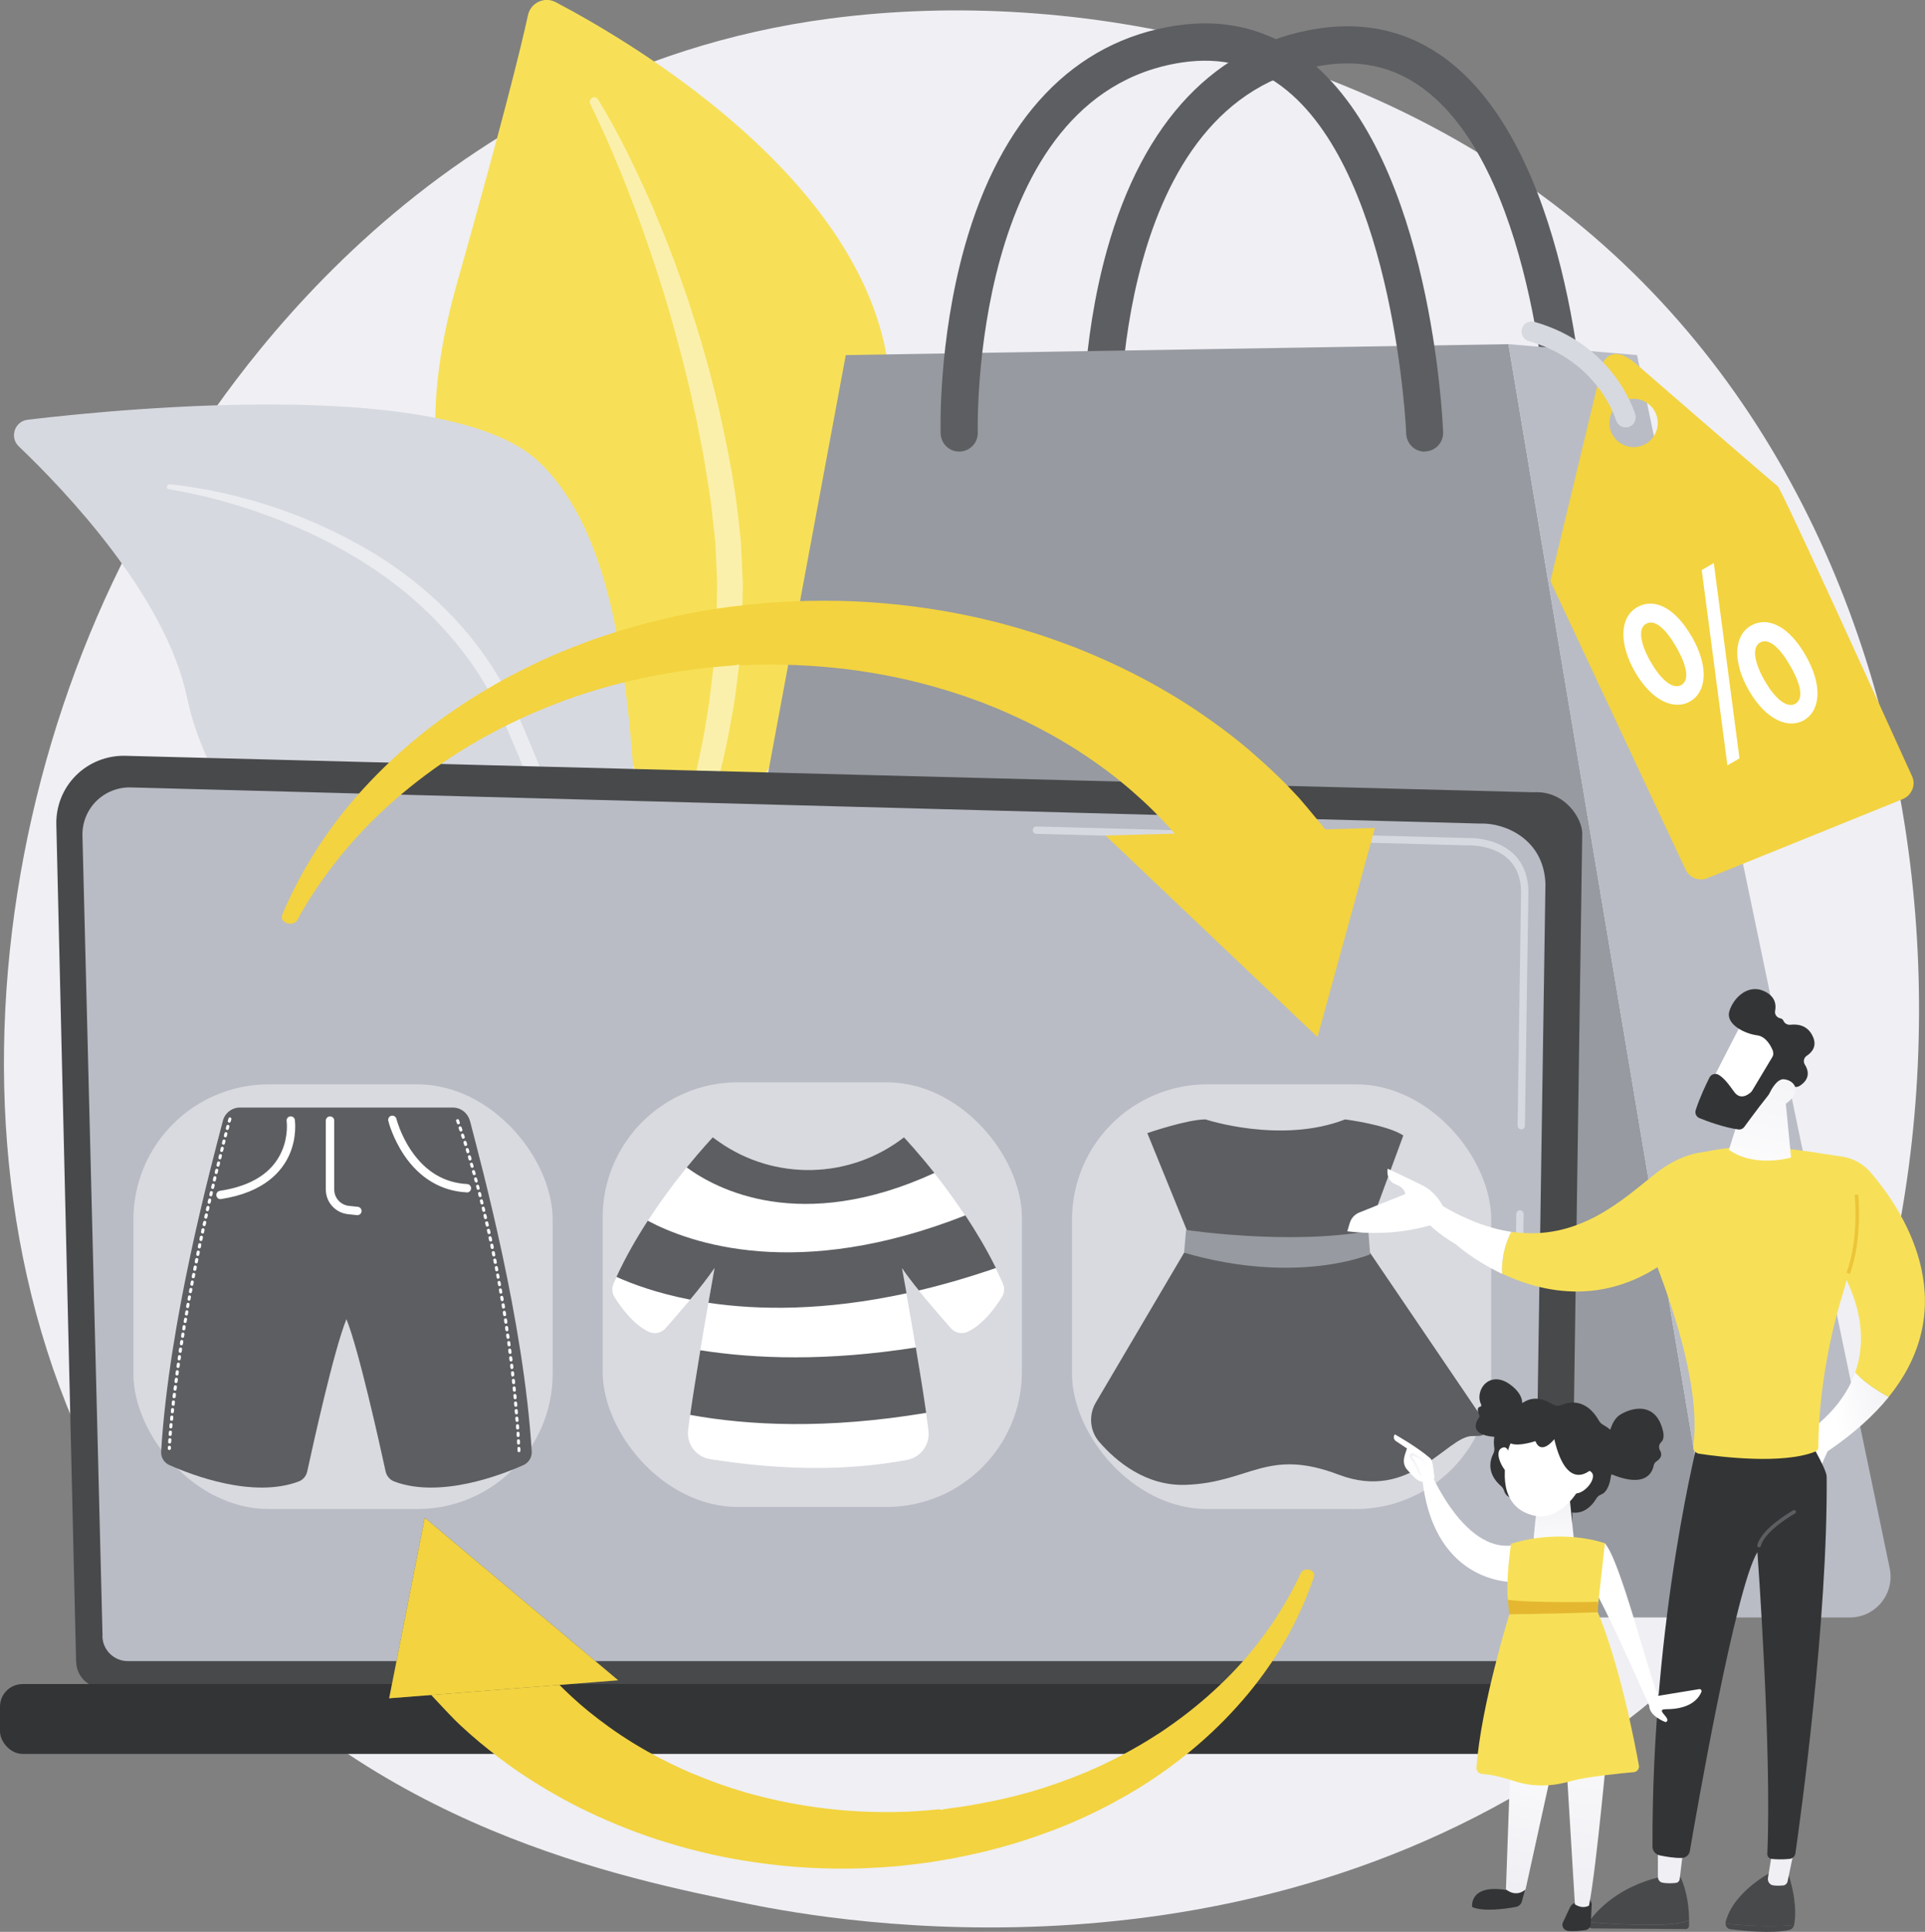
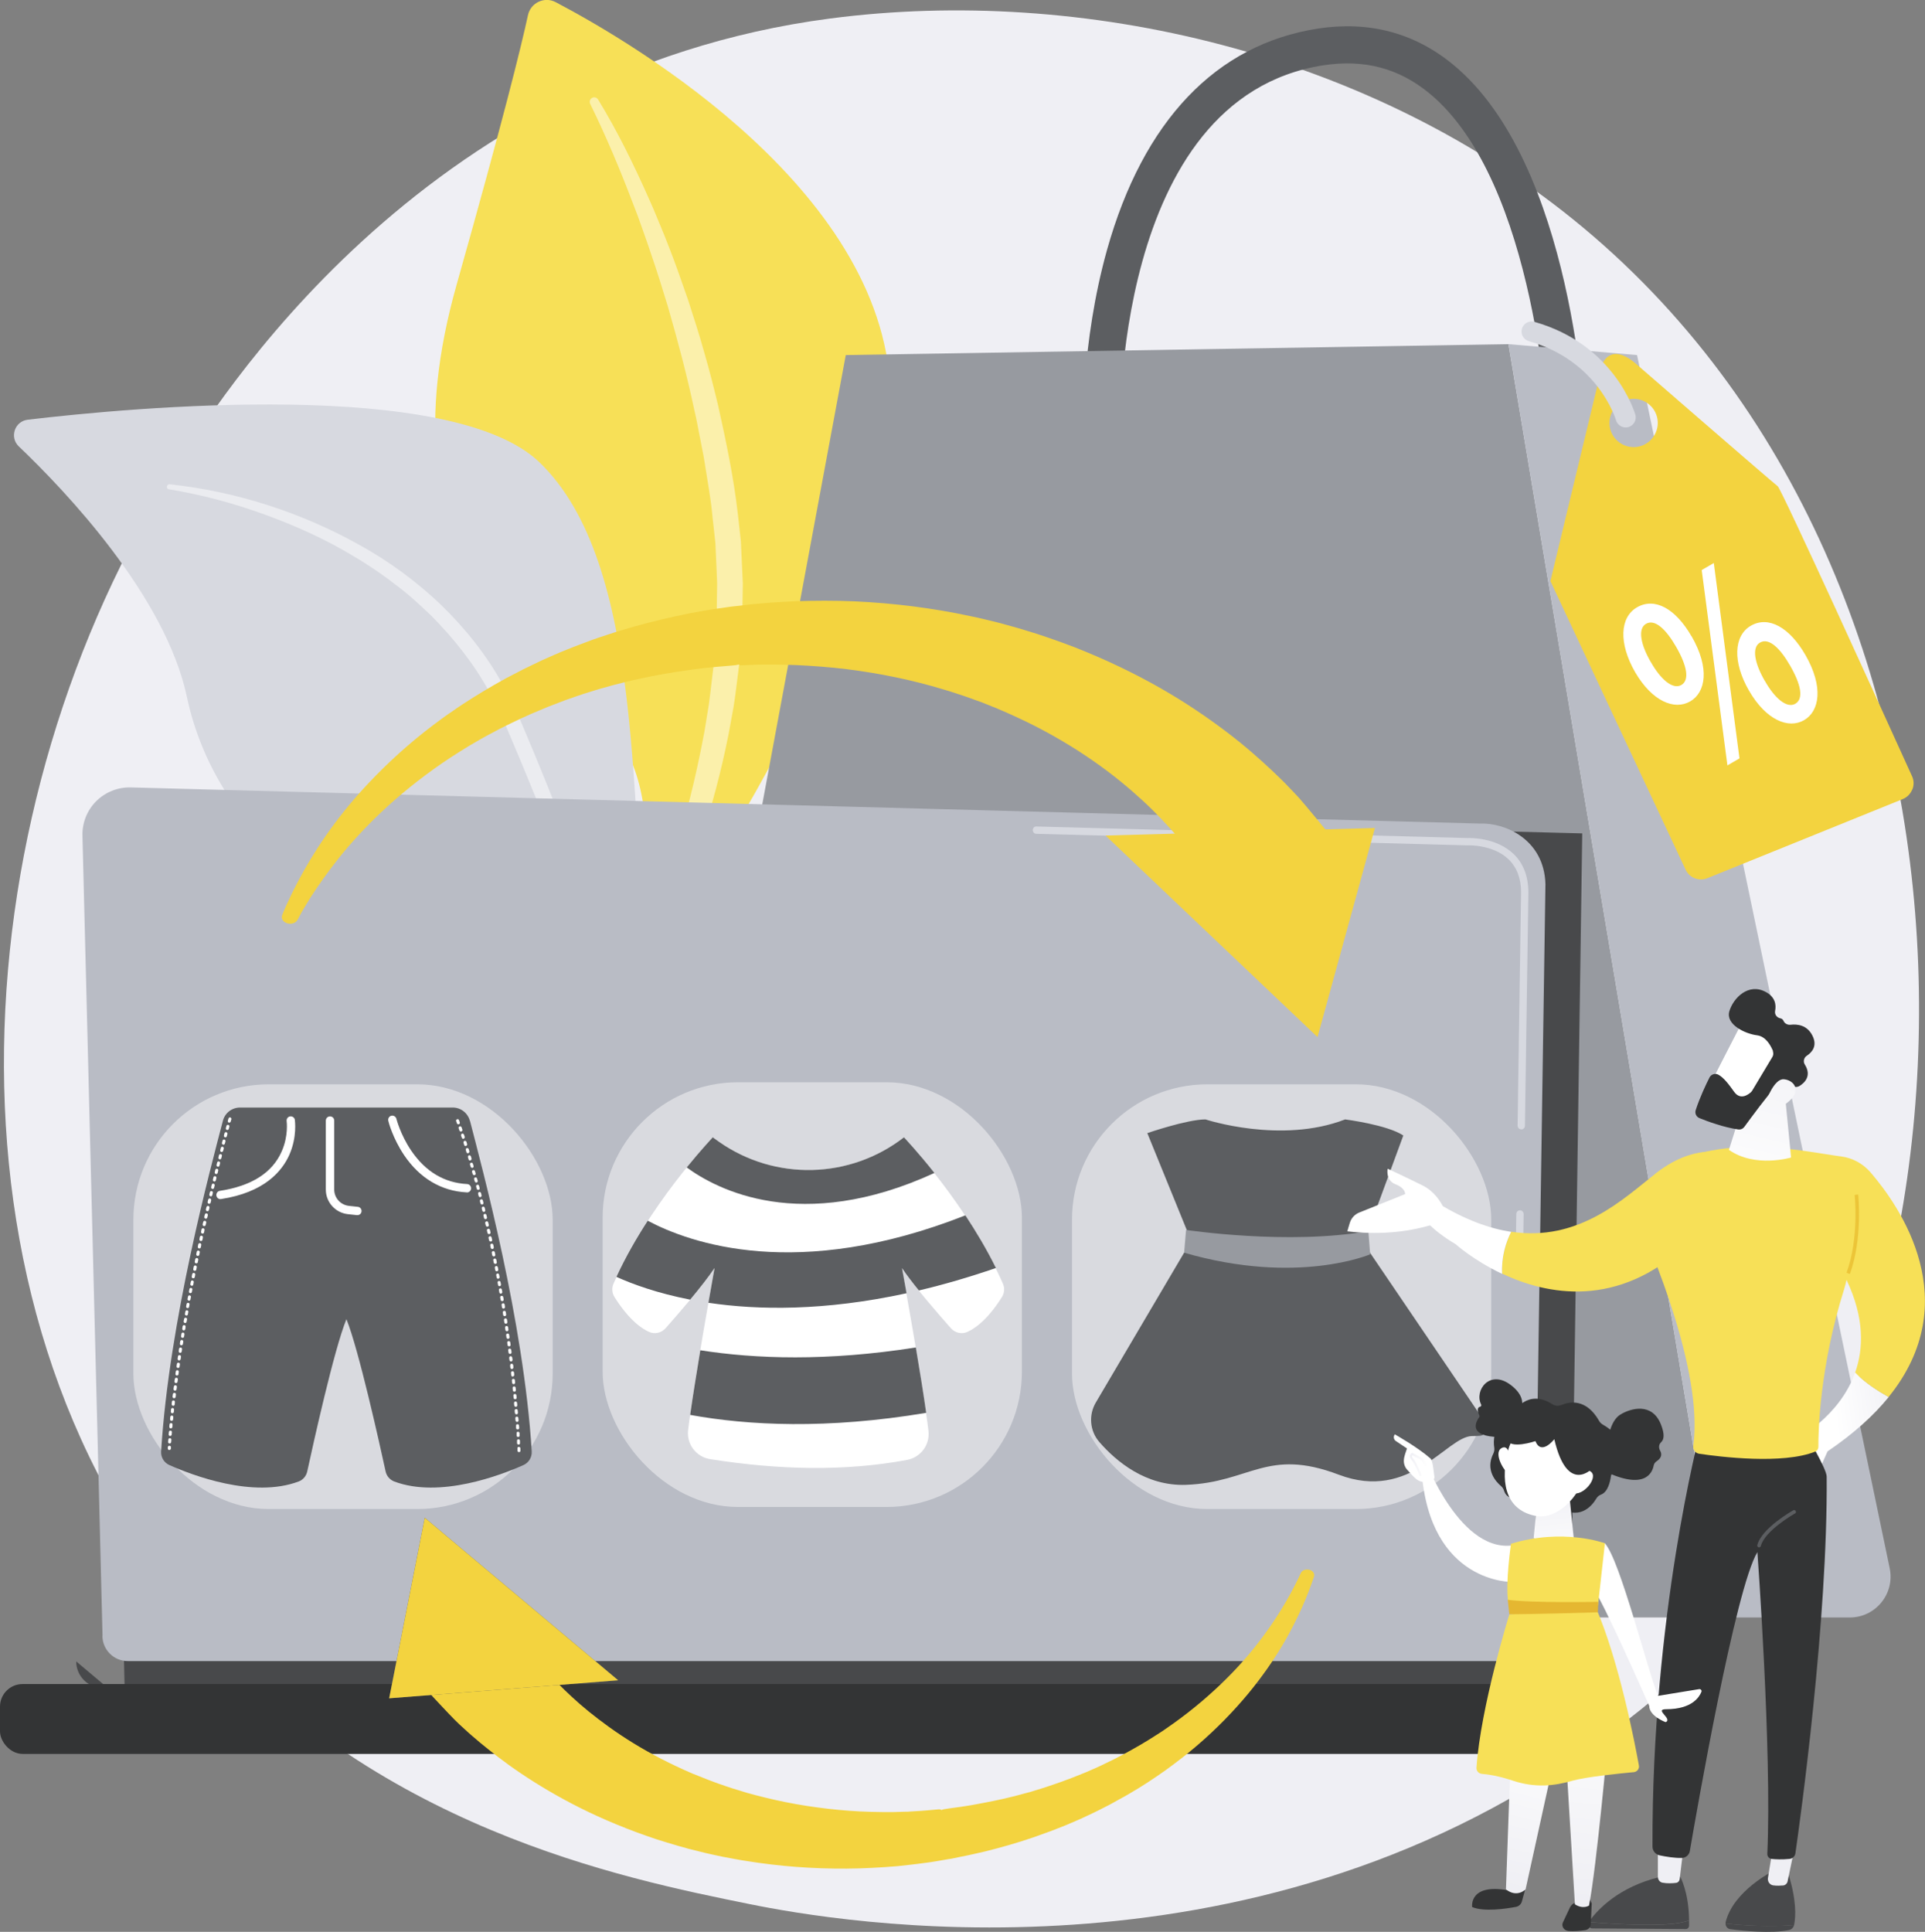
<svg xmlns="http://www.w3.org/2000/svg" xmlns:xlink="http://www.w3.org/1999/xlink" id="Layer_2" viewBox="0 0 178.37 179">
  <rect x="0" y="0" width="178.37" height="179" fill="#808080" stroke="none" />
  <defs>
    <style>.cls-1{fill:url(#linear-gradient);}.cls-1,.cls-2,.cls-3,.cls-4,.cls-5,.cls-6,.cls-7,.cls-8,.cls-9,.cls-10,.cls-11,.cls-12,.cls-13,.cls-14,.cls-15,.cls-16,.cls-17,.cls-18,.cls-19,.cls-20,.cls-21,.cls-22,.cls-23,.cls-24,.cls-25,.cls-26,.cls-27,.cls-28,.cls-29,.cls-30,.cls-31,.cls-32,.cls-33,.cls-34,.cls-35{stroke-width:0px;}.cls-2{fill:url(#linear-gradient-11);}.cls-3{fill:url(#linear-gradient-12);}.cls-4{fill:url(#linear-gradient-10);}.cls-5{opacity:.45;}.cls-5,.cls-6,.cls-33{fill:#fff;}.cls-6{opacity:.5;}.cls-7{fill:url(#linear-gradient-14);}.cls-7,.cls-8,.cls-9,.cls-10,.cls-11,.cls-12,.cls-13,.cls-14,.cls-15,.cls-16{fill-rule:evenodd;}.cls-8{fill:url(#linear-gradient-13);}.cls-9{fill:url(#linear-gradient-15);}.cls-10{fill:url(#linear-gradient-16);}.cls-11{fill:url(#linear-gradient-17);}.cls-12{fill:url(#linear-gradient-19);}.cls-13{fill:url(#linear-gradient-18);}.cls-14{fill:#e5b731;}.cls-15,.cls-30{fill:#333435;}.cls-16,.cls-25{fill:#f7e057;}.cls-17{fill:url(#linear-gradient-4);}.cls-18{fill:url(#linear-gradient-2);}.cls-19{fill:url(#linear-gradient-3);}.cls-20{fill:url(#linear-gradient-8);}.cls-21{fill:url(#linear-gradient-9);}.cls-22{fill:url(#linear-gradient-7);}.cls-23{fill:url(#linear-gradient-5);}.cls-24{fill:url(#linear-gradient-6);}.cls-26{fill:#f3d33f;}.cls-27{fill:#5c5e61;}.cls-28{fill:#48494b;}.cls-29{fill:#d7d9e0;}.cls-31{fill:#b9bcc5;}.cls-32{fill:#979aa0;}.cls-34{fill:#efeff4;}.cls-35{fill:#ecc538;}</style>
    <linearGradient id="linear-gradient" x1="170.11" y1="131.63" x2="176.52" y2="130.77" gradientUnits="userSpaceOnUse">
      <stop offset="0" stop-color="#fff" />
      <stop offset="1" stop-color="#efeff4" />
    </linearGradient>
    <linearGradient id="linear-gradient-2" x1="165.34" y1="168.4" x2="165.26" y2="169.46" xlink:href="#linear-gradient" />
    <linearGradient id="linear-gradient-3" x1="154.81" y1="167.21" x2="154.81" y2="170.24" xlink:href="#linear-gradient" />
    <linearGradient id="linear-gradient-4" x1="161.9" y1="111.91" x2="166.34" y2="93.12" xlink:href="#linear-gradient" />
    <linearGradient id="linear-gradient-5" x1="158.59" y1="94.55" x2="152.53" y2="86.37" xlink:href="#linear-gradient" />
    <linearGradient id="linear-gradient-6" x1="162.53" y1="112.06" x2="166.98" y2="93.27" xlink:href="#linear-gradient" />
    <linearGradient id="linear-gradient-7" x1="123.81" y1="105.94" x2="108.86" y2="96.25" xlink:href="#linear-gradient" />
    <linearGradient id="linear-gradient-8" x1="122.4" y1="108.12" x2="107.45" y2="98.42" xlink:href="#linear-gradient" />
    <linearGradient id="linear-gradient-9" x1="1592.95" y1="11709.03" x2="1588.24" y2="11776.56" gradientTransform="translate(3657.59 11433.81) rotate(169.97)" gradientUnits="userSpaceOnUse">
      <stop offset="0" stop-color="#5c5e61" />
      <stop offset="1" stop-color="#5c5e61" />
    </linearGradient>
    <linearGradient id="linear-gradient-10" x1="125.12" y1="133.52" x2="118.38" y2="128.45" xlink:href="#linear-gradient" />
    <linearGradient id="linear-gradient-11" x1="126.35" y1="131.9" x2="119.61" y2="126.82" xlink:href="#linear-gradient" />
    <linearGradient id="linear-gradient-12" x1="-3599.58" y1="135.69" x2="-3597.95" y2="135.69" gradientTransform="translate(-3467.3) rotate(-180) scale(1 -1)" xlink:href="#linear-gradient" />
    <linearGradient id="linear-gradient-13" x1="144.24" y1="145.38" x2="143.49" y2="137.65" xlink:href="#linear-gradient" />
    <linearGradient id="linear-gradient-14" x1="147.64" y1="153.78" x2="145.59" y2="176.12" xlink:href="#linear-gradient" />
    <linearGradient id="linear-gradient-15" x1="142.99" y1="158.74" x2="139.05" y2="174.8" xlink:href="#linear-gradient" />
    <linearGradient id="linear-gradient-16" x1="156.5" y1="150.36" x2="167.56" y2="148.54" xlink:href="#linear-gradient" />
    <linearGradient id="linear-gradient-17" x1="147.03" y1="129.41" x2="152.25" y2="120.77" xlink:href="#linear-gradient" />
    <linearGradient id="linear-gradient-18" x1="144.17" y1="127.68" x2="149.4" y2="119.05" xlink:href="#linear-gradient" />
    <linearGradient id="linear-gradient-19" x1="150.33" y1="131.41" x2="155.56" y2="122.77" xlink:href="#linear-gradient" />
  </defs>
  <g id="Illustration">
    <path class="cls-34" d="m157.25,153.61c-3.64,3.82-7.09,6.29-9.82,8.23-32.02,22.89-69.91,16.22-77.96,14.59-11.89-2.41-34.88-7.06-51.49-26.53-25.14-29.46-21.23-75.86-1.73-106.5,3.57-5.6,22.41-36.7,60.71-41.69,23.18-3.02,50.19,3.07,69.76,19.4,41.07,34.28,38.14,103.53,10.53,132.49Z" />
    <path class="cls-25" d="m57.46,92.81s5.96-17.87-.85-25.23c-6.81-7.36-21.64-15.22-14.29-41.24,4.3-15.24,5.96-21.97,6.6-24.93.25-1.16,1.53-1.76,2.57-1.21,7.4,3.89,31.03,17.82,31.03,36.87,0,22.59-25.05,55.74-25.05,55.74Z" />
    <path class="cls-6" d="m55.42,9.22c1.78,2.91,3.27,5.96,4.65,9.06l.51,1.16.49,1.18c.33.78.65,1.57.95,2.36.62,1.58,1.17,3.19,1.73,4.79.52,1.62,1.05,3.23,1.5,4.87.48,1.63.89,3.28,1.29,4.93.74,3.33,1.44,6.64,1.83,10.06.09.85.2,1.71.28,2.56l.12,2.57.06,1.29-.02,1.29-.05,2.57-.19,2.56-.1,1.28-.16,1.27c-.11.85-.21,1.7-.35,2.54l-.46,2.52c-1.34,6.71-3.46,13.22-6.61,19.33-.19.36-.63.5-.99.32-.35-.18-.49-.6-.34-.95l.02-.04c1.33-3.01,2.48-6.17,3.41-9.36.95-3.19,1.7-6.44,2.3-9.7l.4-2.46c.11-.82.2-1.65.3-2.47l.15-1.23.09-1.24.17-2.48.03-2.48.02-1.24-.05-1.24-.11-2.48c-.08-.82-.18-1.64-.27-2.46-.14-1.64-.46-3.29-.71-4.93-.12-.83-.31-1.64-.46-2.46-.17-.82-.3-1.64-.5-2.45-.69-3.27-1.55-6.49-2.48-9.71-.49-1.6-.98-3.2-1.53-4.78-.26-.8-.54-1.58-.82-2.37l-.42-1.18-.45-1.17c-1.19-3.13-2.49-6.23-3.96-9.22h0c-.1-.22-.02-.47.19-.57.19-.1.43-.02.54.16Z" />
    <path class="cls-29" d="m79.91,157c1.81,1.03-16.14-24.74-19.81-63.65-1.73-18.34-.32-41.09-10.11-50.51-8.14-7.84-37.73-5.1-47.42-3.95-1.21.14-1.71,1.63-.83,2.47,4.35,4.15,13.6,13.88,15.58,23.22,2.61,12.31,13.62,20.73,23.78,23.47,10.16,2.74,15.76,5.12,19.73,21.9,3.97,16.78,13.94,44.13,19.07,47.06Z" />
    <path class="cls-6" d="m15.73,44.87c6.16.67,12.17,2.6,17.61,5.64,2.73,1.51,5.27,3.38,7.53,5.54,2.25,2.18,4.23,4.67,5.74,7.42l.56,1.04c.19.35.34.71.51,1.06.16.36.34.71.49,1.07l.45,1.06c.6,1.42,1.19,2.84,1.77,4.27,1.16,2.85,2.27,5.72,3.33,8.61,2.13,5.78,4.09,11.62,5.67,17.58.04.16-.05.32-.21.36-.15.04-.3-.04-.35-.19h0c-.96-2.91-1.98-5.81-3.05-8.68-1.06-2.88-2.15-5.75-3.27-8.6l-1.7-4.28-1.74-4.26c-.58-1.42-1.17-2.83-1.77-4.24l-.45-1.06c-.15-.35-.31-.68-.47-1.03-.16-.34-.3-.69-.48-1.02l-.53-.99c-1.43-2.65-3.32-5.01-5.44-7.15-1.08-1.04-2.2-2.06-3.42-2.95l-.45-.35-.46-.33c-.31-.22-.61-.44-.93-.65-.63-.41-1.26-.84-1.92-1.21-2.59-1.57-5.38-2.82-8.24-3.86-2.86-1.04-5.83-1.84-8.83-2.33h-.02c-.13-.02-.22-.14-.19-.27.02-.12.13-.21.26-.2Z" />
    <path class="cls-27" d="m102.08,42.11c-.93,0-1.69-.74-1.72-1.67-.01-.34-.23-8.55,2.22-17.3,3.35-11.94,10.1-19.03,19.53-20.49,4.74-.73,8.96.39,12.54,3.34,11.18,9.21,12.23,33.3,12.27,34.32.04.95-.7,1.75-1.65,1.79-.96.04-1.75-.7-1.79-1.65,0-.23-1.04-23.57-11.03-31.8-2.83-2.33-6.04-3.18-9.83-2.6-19.58,3.03-18.85,33.96-18.84,34.27.03.95-.72,1.74-1.67,1.77-.02,0-.04,0-.05,0Z" />
    <path class="cls-32" d="m57.88,143.12l20.49-110.22,61.4-1.01,19.79,117.98h-92.22c-3.28,0-9.94-3.5-9.46-6.75Z" />
    <path class="cls-31" d="m151.69,32.9l-11.92-1.01,19.79,117.98h11.84c2.4,0,4.19-2.21,3.7-4.56l-23.41-112.41Z" />
-     <path class="cls-27" d="m132.02,41.85c-.92,0-1.68-.73-1.72-1.65,0-.23-1.04-23.57-11.03-31.8-2.83-2.33-6.04-3.18-9.83-2.6-19.55,3.03-18.85,33.96-18.84,34.27.03.95-.72,1.74-1.67,1.77-.95.03-1.74-.72-1.77-1.67-.01-.34-.23-8.55,2.22-17.3,3.35-11.94,10.1-19.03,19.53-20.49,4.74-.73,8.96.39,12.54,3.34,11.18,9.21,12.23,33.3,12.27,34.32.04.95-.7,1.75-1.65,1.79-.02,0-.05,0-.07,0Z" />
-     <path class="cls-28" d="m7.06,153.94c0,1.36,1.11,2.47,2.47,2.47h133.5c1.36,0,2.47-1.11,2.47-2.47l1.11-76.72c0-1.36-1.6-4-4.53-3.81l-130.47-3.38c-1.7-.04-3.35.61-4.56,1.81s-1.87,2.85-1.83,4.55l1.83,77.54Z" />
+     <path class="cls-28" d="m7.06,153.94c0,1.36,1.11,2.47,2.47,2.47h133.5c1.36,0,2.47-1.11,2.47-2.47l1.11-76.72l-130.47-3.38c-1.7-.04-3.35.61-4.56,1.81s-1.87,2.85-1.83,4.55l1.83,77.54Z" />
    <path class="cls-31" d="m9.49,151.57c0,1.28,1.05,2.34,2.34,2.34h127.98c1.28,0,2.34-1.05,2.34-2.34l1.05-69.65c-.12-4.19-3.8-5.7-6.03-5.61l-125.05-3.35c-1.2-.03-2.35.43-3.2,1.27-.85.85-1.31,2-1.28,3.2l1.86,74.14Z" />
    <path class="cls-29" d="m140.76,118.48h0c-.19,0-.34-.16-.34-.35l.08-5.65c0-.19.16-.34.34-.34h0c.19,0,.34.16.34.35l-.08,5.65c0,.19-.16.34-.34.34Z" />
    <path class="cls-29" d="m140.96,104.64h0c-.19,0-.34-.16-.34-.35l.32-21.63c0-1.28-.4-2.31-1.16-3.04-1.43-1.37-3.69-1.3-3.78-1.29l-39.97-1.07c-.19,0-.34-.16-.33-.35,0-.19.15-.35.35-.33l39.94,1.07c.25-.01,2.66-.06,4.26,1.48.9.86,1.36,2.06,1.37,3.54l-.32,21.64c0,.19-.16.34-.34.34Z" />
    <rect class="cls-30" x="0" y="156.03" width="150.38" height="6.47" rx="2.09" ry="2.09" transform="translate(150.38 318.54) rotate(-180)" />
    <rect class="cls-5" x="12.36" y="100.47" width="38.85" height="39.35" rx="12.54" ry="12.54" />
    <rect class="cls-5" x="55.84" y="100.28" width="38.85" height="39.35" rx="12.54" ry="12.54" />
    <rect class="cls-5" x="99.33" y="100.47" width="38.85" height="39.35" rx="12.54" ry="12.54" />
    <path class="cls-27" d="m43.54,103.86c-.19-.73-.84-1.24-1.59-1.24h-19.71c-.75,0-1.41.51-1.59,1.24-1.1,4.24-4.98,18.54-5.72,30.63-.03.54.27,1.04.77,1.26,2.09.93,7.75,3.11,11.97,1.52.41-.15.71-.51.8-.94.54-2.48,2.49-11.33,3.63-14.1,1.13,2.77,3.09,11.62,3.63,14.1.09.43.39.78.8.94,4.22,1.59,9.89-.59,11.97-1.52.49-.22.8-.72.77-1.26-.74-12.1-4.63-26.39-5.72-30.63Z" />
    <path class="cls-33" d="m20.43,111.11c-.19,0-.35-.14-.38-.33-.03-.21.11-.41.32-.44,2.93-.45,4.86-1.67,5.73-3.65.65-1.46.46-2.8.46-2.81-.03-.21.11-.41.32-.44.21-.03.41.11.44.32,0,.06.23,1.57-.51,3.24-.68,1.53-2.33,3.49-6.33,4.1-.02,0-.04,0-.06,0Z" />
    <path class="cls-33" d="m43.25,110.48s-.01,0-.02,0c-2.34-.12-4.34-1.31-5.78-3.44-1.07-1.59-1.46-3.12-1.47-3.19-.05-.21.08-.42.28-.47.21-.05.42.08.47.28h0s.37,1.48,1.38,2.96c1.32,1.94,3.06,2.98,5.17,3.09.21.01.38.19.37.41-.01.21-.18.37-.39.37Z" />
    <path class="cls-33" d="m33.11,112.59s-.03,0-.04,0l-.84-.09c-1.16-.13-2.04-1.11-2.04-2.28v-6.39c0-.21.17-.39.39-.39s.39.17.39.39v6.39c0,.77.58,1.42,1.35,1.51l.84.09c.21.02.37.22.34.43-.02.2-.19.34-.38.34Z" />
    <path class="cls-33" d="m48.09,134.55c-.07,0-.14-.06-.14-.13v-.21c-.02-.08.04-.14.12-.15.08,0,.14.06.15.13v.21c.02.08-.04.14-.12.15,0,0,0,0,0,0Zm-.04-.7c-.07,0-.14-.06-.14-.13v-.21c-.02-.08.04-.14.12-.15.08,0,.14.05.15.13v.21c.02.08-.04.14-.12.15,0,0,0,0,0,0Zm-.04-.7c-.07,0-.14-.06-.14-.13v-.21c-.02-.08.04-.14.12-.15.08,0,.14.05.15.13v.21c.02.08-.04.14-.12.15,0,0,0,0,0,0Zm-.05-.7c-.07,0-.14-.06-.14-.13v-.21c-.02-.08.04-.14.12-.15.08,0,.15.05.15.13l.02.21c0,.08-.05.14-.13.15,0,0,0,0-.01,0Zm-.05-.7c-.07,0-.13-.06-.14-.13l-.02-.21c0-.08.05-.15.13-.15.08,0,.15.05.15.13l.02.21c0,.08-.05.15-.13.15,0,0,0,0-.01,0Zm-.06-.7c-.07,0-.13-.06-.14-.13l-.02-.21c0-.08.05-.15.13-.15.08,0,.15.05.15.13l.02.21c0,.08-.05.15-.13.15,0,0,0,0-.01,0Zm-.06-.7c-.07,0-.13-.06-.14-.13l-.02-.21c0-.08.05-.15.13-.15.08,0,.15.05.15.13l.02.21c0,.08-.05.15-.13.15,0,0,0,0-.01,0Zm-.06-.7c-.07,0-.13-.05-.14-.13l-.02-.21c0-.08.05-.15.13-.15.08,0,.15.05.15.13l.02.21c0,.08-.05.15-.13.15,0,0,0,0-.01,0Zm-.07-.7c-.07,0-.13-.05-.14-.13l-.02-.21c0-.08.05-.15.13-.15.08,0,.15.05.15.13l.02.21c0,.08-.05.15-.13.15,0,0,0,0-.01,0Zm-.07-.7c-.07,0-.13-.05-.14-.13l-.02-.21c0-.08.05-.15.13-.15.08,0,.15.05.15.13l.02.21c0,.08-.05.15-.13.15,0,0,0,0-.01,0Zm-.08-.7c-.07,0-.13-.05-.14-.13l-.02-.21c0-.08.05-.15.12-.16.08,0,.15.05.16.12l.02.21c0,.08-.05.15-.12.16,0,0-.01,0-.02,0Zm-.08-.7c-.07,0-.13-.05-.14-.12l-.02-.21c0-.08.05-.15.12-.16.08,0,.15.05.16.12l.02.21c0,.08-.05.15-.12.16,0,0-.01,0-.02,0Zm-.08-.7c-.07,0-.13-.05-.14-.12l-.03-.21c0-.08.05-.15.12-.16.08,0,.15.05.16.12l.03.21c0,.08-.05.15-.12.16,0,0-.01,0-.02,0Zm-.09-.7c-.07,0-.13-.05-.14-.12l-.03-.21c-.01-.08.04-.15.12-.16.08-.01.15.04.16.12l.03.21c0,.08-.04.15-.12.16,0,0-.01,0-.02,0Zm-.09-.7c-.07,0-.13-.05-.14-.12l-.03-.21c-.01-.08.04-.15.12-.16.08-.01.15.04.16.12l.03.21c.01.08-.04.15-.12.16,0,0-.01,0-.02,0Zm-.1-.7c-.07,0-.13-.05-.14-.12l-.03-.21c-.01-.08.04-.15.12-.16.08-.01.15.04.16.12l.03.21c.01.08-.04.15-.12.16,0,0-.01,0-.02,0Zm-.1-.7c-.07,0-.13-.05-.14-.12l-.03-.21c-.01-.08.04-.15.12-.16.08-.01.15.04.16.12l.03.21c.01.08-.04.15-.12.16,0,0-.01,0-.02,0Zm-.1-.7c-.07,0-.13-.05-.14-.12l-.03-.21c-.01-.08.04-.15.12-.16.08-.01.15.04.16.12l.03.21c.01.08-.04.15-.12.16,0,0-.01,0-.02,0Zm-.11-.7c-.07,0-.13-.05-.14-.12l-.03-.21c-.01-.08.04-.15.12-.16.08-.01.15.04.16.12l.03.21c.01.08-.04.15-.12.16,0,0-.01,0-.02,0Zm-.11-.7c-.07,0-.13-.05-.14-.12l-.03-.21c-.01-.08.04-.15.12-.16.08-.01.15.04.16.12l.03.21c.01.08-.04.15-.12.16,0,0-.02,0-.02,0Zm-.12-.69c-.07,0-.13-.05-.14-.12l-.04-.21c-.01-.08.04-.15.12-.16.08-.01.15.04.16.12l.04.21c.01.08-.04.15-.12.16,0,0-.02,0-.02,0Zm-.12-.69c-.07,0-.13-.05-.14-.12l-.04-.21c-.01-.08.04-.15.11-.16.08-.01.15.04.16.11l.04.21c.01.08-.04.15-.11.16,0,0-.02,0-.02,0Zm-.12-.69c-.07,0-.13-.05-.14-.12l-.04-.21c-.01-.08.04-.15.11-.16.08-.01.15.04.16.11l.04.21c.01.08-.04.15-.11.16,0,0-.02,0-.03,0Zm-.13-.69c-.07,0-.13-.05-.14-.12l-.04-.21c-.01-.08.04-.15.11-.16.08-.01.15.04.16.11l.04.21c.01.08-.04.15-.11.16,0,0-.02,0-.03,0Zm-.13-.69c-.07,0-.13-.05-.14-.11l-.04-.21c-.01-.08.03-.15.11-.17.08-.01.15.03.17.11l.04.21c.01.08-.04.15-.11.16,0,0-.02,0-.03,0Zm-.14-.69c-.07,0-.12-.05-.14-.11l-.04-.21c-.02-.08.03-.15.11-.17.08-.02.15.03.17.11l.04.21c.02.08-.03.15-.11.17,0,0-.02,0-.03,0Zm-.14-.69c-.07,0-.12-.05-.14-.11l-.04-.21c-.02-.08.03-.15.11-.17.08-.02.15.03.17.11l.04.21c.02.08-.03.15-.11.17,0,0-.02,0-.03,0Zm-.14-.69c-.07,0-.12-.05-.14-.11l-.04-.21c-.02-.08.03-.15.11-.17.08-.02.15.03.17.11l.04.21c.02.08-.03.15-.11.17,0,0-.02,0-.03,0Zm-.15-.69c-.06,0-.12-.04-.14-.11l-.05-.21c-.02-.08.03-.15.11-.17.08-.02.15.03.17.11l.05.21c.02.08-.03.15-.11.17-.01,0-.02,0-.03,0Zm-.15-.69c-.06,0-.12-.04-.14-.11l-.05-.21c-.02-.08.03-.15.11-.17.08-.02.15.03.17.11l.05.21c.02.08-.03.15-.11.17-.01,0-.02,0-.03,0Zm-.16-.69c-.06,0-.12-.04-.14-.11l-.05-.21c-.02-.08.03-.15.11-.17.08-.02.15.03.17.11l.05.21c.02.08-.03.15-.11.17-.01,0-.02,0-.03,0Zm-.16-.69c-.06,0-.12-.04-.14-.11l-.05-.21c-.02-.08.03-.15.1-.17.08-.02.15.03.17.1l.05.21c.02.08-.03.15-.1.17-.01,0-.02,0-.03,0Zm-.16-.68c-.06,0-.12-.04-.14-.11l-.05-.2c-.02-.08.03-.15.1-.17.08-.02.15.03.17.1l.05.21c.02.08-.03.15-.1.17-.01,0-.02,0-.03,0Zm-.17-.68c-.06,0-.12-.04-.14-.11l-.05-.2c-.02-.08.03-.15.1-.17.08-.02.15.03.17.1l.05.21c.02.08-.03.15-.1.17-.01,0-.02,0-.03,0Zm-.17-.68c-.06,0-.12-.04-.14-.11l-.05-.2c-.02-.08.03-.15.1-.17.07-.02.15.03.17.1l.05.2c.02.08-.03.15-.1.17-.01,0-.02,0-.04,0Zm-.18-.68c-.06,0-.12-.04-.14-.1l-.05-.2c-.02-.08.02-.15.1-.17.07-.02.15.02.17.1l.05.2c.02.08-.02.15-.1.17-.01,0-.02,0-.04,0Zm-.18-.68c-.06,0-.12-.04-.14-.1l-.06-.2c-.02-.08.02-.15.1-.17.08-.02.15.02.17.1l.06.2c.02.08-.02.15-.1.17-.01,0-.02,0-.04,0Zm-.19-.68c-.06,0-.12-.04-.14-.1l-.06-.2c-.02-.07.02-.15.1-.17.07-.02.15.02.17.1l.06.2c.02.07-.02.15-.1.17-.01,0-.03,0-.04,0Zm-.19-.68c-.06,0-.12-.04-.14-.1l-.06-.2c-.02-.07.02-.15.1-.17.07-.02.15.02.17.1l.06.2c.02.07-.02.15-.1.17-.01,0-.03,0-.04,0Zm-.2-.68c-.06,0-.12-.04-.13-.1l-.06-.2c-.02-.07.02-.15.09-.18.07-.02.15.02.18.09l.06.2c.02.07-.02.15-.1.18-.01,0-.03,0-.04,0Zm-.2-.67c-.06,0-.12-.04-.13-.1l-.06-.2c-.02-.07.02-.15.09-.18.07-.02.15.02.18.09l.06.2c.02.07-.02.15-.09.18-.01,0-.03,0-.04,0Zm-.21-.67c-.06,0-.12-.04-.13-.1l-.06-.2c-.02-.07.02-.15.09-.18.07-.02.15.02.18.09l.06.2c.02.07-.02.15-.09.18-.01,0-.03,0-.04,0Zm-.22-.67c-.06,0-.11-.04-.13-.1l-.07-.2c-.02-.07.02-.15.09-.18.07-.02.15.02.18.09l.07.2c.02.07-.02.15-.09.18-.01,0-.03,0-.04,0Zm-.22-.67c-.06,0-.11-.04-.13-.1-.02-.07-.05-.14-.07-.2-.03-.07.01-.15.09-.18.07-.03.15.01.18.09.02.06.04.13.07.2.03.07-.01.15-.09.18-.01,0-.03,0-.05,0Zm-.23-.67c-.06,0-.11-.04-.13-.09-.05-.13-.07-.2-.07-.2-.03-.07,0-.15.08-.18.07-.03.15,0,.18.08,0,0,.03.07.07.2.03.07-.01.15-.08.18-.02,0-.03,0-.05,0Z" />
    <path class="cls-33" d="m15.68,134.35s0,0,0,0c-.08,0-.14-.07-.13-.15v-.11c.01-.08.08-.14.16-.13.08,0,.14.07.13.15v.11c-.01.07-.07.13-.15.13Zm.04-.6s0,0-.01,0c-.08,0-.14-.07-.13-.15l.02-.21c0-.08.07-.14.15-.13.08,0,.14.07.13.15l-.02.21c0,.07-.07.13-.14.13Zm.05-.7s0,0-.01,0c-.08,0-.14-.07-.13-.15l.02-.21c0-.08.07-.14.15-.13.08,0,.14.07.13.15l-.02.21c0,.07-.07.13-.14.13Zm.06-.7s0,0-.01,0c-.08,0-.13-.08-.13-.15l.02-.21c0-.08.07-.13.15-.13.08,0,.13.08.13.15l-.02.21c0,.07-.07.13-.14.13Zm.07-.7s0,0-.01,0c-.08,0-.13-.08-.13-.15l.02-.21c0-.08.08-.13.15-.13.08,0,.13.08.13.15l-.02.21c0,.07-.07.13-.14.13Zm.07-.7s0,0-.01,0c-.08,0-.13-.08-.13-.15l.02-.21c0-.08.08-.13.15-.13.08,0,.13.08.13.15l-.02.21c0,.07-.07.13-.14.13Zm.08-.7s-.01,0-.02,0c-.08,0-.13-.08-.12-.16l.02-.21c0-.08.08-.13.16-.12.08,0,.13.08.12.16l-.02.21c0,.07-.07.13-.14.13Zm.08-.7s-.01,0-.02,0c-.08,0-.13-.08-.12-.16l.03-.21c0-.08.08-.13.16-.12.08,0,.13.08.12.16l-.02.21c0,.07-.07.12-.14.12Zm.09-.7s-.01,0-.02,0c-.08,0-.13-.08-.12-.16l.03-.21c0-.08.08-.13.16-.12.08,0,.13.08.12.16l-.03.21c0,.07-.07.12-.14.12Zm.09-.7s-.01,0-.02,0c-.08-.01-.13-.08-.12-.16l.03-.21c.01-.08.08-.13.16-.12.08.01.13.08.12.16l-.03.21c0,.07-.07.12-.14.12Zm.09-.7s-.01,0-.02,0c-.08-.01-.13-.08-.12-.16l.03-.21c.01-.08.08-.13.16-.12.08.01.13.08.12.16l-.03.21c0,.07-.07.12-.14.12Zm.1-.7s-.01,0-.02,0c-.08-.01-.13-.08-.12-.16l.03-.21c.01-.08.08-.13.16-.12.08.01.13.08.12.16l-.03.21c0,.07-.07.12-.14.12Zm.1-.7s-.01,0-.02,0c-.08-.01-.13-.08-.12-.16l.03-.21c.01-.08.08-.13.16-.12.08.01.13.08.12.16l-.03.21c-.01.07-.07.12-.14.12Zm.1-.7s-.01,0-.02,0c-.08-.01-.13-.08-.12-.16l.03-.21c.01-.08.08-.13.16-.12.08.01.13.08.12.16l-.03.21c-.01.07-.07.12-.14.12Zm.11-.7s-.01,0-.02,0c-.08-.01-.13-.08-.12-.16l.03-.21c.01-.08.08-.13.16-.12.08.01.13.08.12.16l-.03.21c-.01.07-.07.12-.14.12Zm.11-.69s-.02,0-.02,0c-.08-.01-.13-.08-.12-.16l.03-.21c.01-.08.09-.13.16-.12.08.01.13.09.12.16l-.03.21c-.01.07-.07.12-.14.12Zm.11-.69s-.02,0-.02,0c-.08-.01-.13-.09-.12-.16l.03-.21c.01-.08.09-.13.16-.12.08.01.13.09.12.16l-.03.21c-.01.07-.07.12-.14.12Zm.12-.69s-.02,0-.02,0c-.08-.01-.13-.09-.11-.16l.04-.21c.01-.08.09-.13.16-.11.08.01.13.09.11.16l-.04.21c-.01.07-.07.12-.14.12Zm.12-.69s-.02,0-.02,0c-.08-.01-.13-.09-.11-.16l.04-.21c.01-.08.09-.13.16-.11.08.01.13.09.11.16l-.04.21c-.01.07-.07.12-.14.12Zm.12-.69s-.02,0-.03,0c-.08-.01-.13-.09-.11-.16l.04-.21c.01-.08.09-.13.16-.11.08.01.13.09.11.16l-.04.21c-.01.07-.07.12-.14.12Zm.13-.69s-.02,0-.03,0c-.08-.01-.13-.09-.11-.16l.04-.21c.01-.08.09-.13.16-.11.08.01.13.09.11.16l-.04.21c-.01.07-.07.12-.14.12Zm.13-.69s-.02,0-.03,0c-.08-.01-.13-.09-.11-.16l.04-.21c.01-.08.09-.13.16-.11.08.01.13.09.11.16l-.04.21c-.01.07-.07.11-.14.11Zm.13-.69s-.02,0-.03,0c-.08-.01-.13-.09-.11-.16l.04-.21c.01-.08.09-.13.16-.11.08.01.13.09.11.17l-.04.21c-.01.07-.07.11-.14.11Zm.13-.69s-.02,0-.03,0c-.08-.01-.13-.09-.11-.17l.04-.21c.02-.08.09-.13.17-.11.08.02.13.09.11.17l-.04.21c-.01.07-.07.11-.14.11Zm.14-.69s-.02,0-.03,0c-.08-.02-.13-.09-.11-.17l.04-.21c.02-.08.09-.13.17-.11.08.02.13.09.11.17l-.04.21c-.01.07-.07.11-.14.11Zm.14-.69s-.02,0-.03,0c-.08-.02-.13-.09-.11-.17l.04-.21c.02-.08.09-.13.17-.11.08.02.13.09.11.17l-.04.21c-.01.07-.07.11-.14.11Zm.14-.69s-.02,0-.03,0c-.08-.02-.13-.09-.11-.17l.04-.21c.02-.08.09-.13.17-.11.08.02.13.09.11.17l-.04.21c-.01.07-.07.11-.14.11Zm.14-.69s-.02,0-.03,0c-.08-.02-.12-.09-.11-.17l.04-.21c.02-.08.09-.12.17-.11.08.02.12.09.11.17l-.04.21c-.01.07-.07.11-.14.11Zm.15-.69s-.02,0-.03,0c-.08-.02-.12-.09-.11-.17l.04-.21c.02-.08.09-.12.17-.11.08.02.12.09.11.17l-.04.21c-.01.07-.07.11-.14.11Zm.15-.69s-.02,0-.03,0c-.08-.02-.12-.09-.11-.17l.04-.21c.02-.08.09-.12.17-.11.08.02.12.09.11.17l-.04.21c-.01.07-.07.11-.14.11Zm.15-.69s-.02,0-.03,0c-.08-.02-.12-.09-.11-.17l.05-.21c.02-.08.09-.12.17-.11.08.02.12.09.11.17l-.05.21c-.01.07-.07.11-.14.11Zm.15-.69s-.02,0-.03,0c-.08-.02-.12-.09-.11-.17l.05-.21c.02-.08.09-.12.17-.11.08.02.12.09.11.17l-.05.21c-.01.07-.07.11-.14.11Zm.15-.69s-.02,0-.03,0c-.08-.02-.12-.09-.11-.17l.05-.21c.02-.08.09-.12.17-.11.08.02.12.09.11.17l-.05.21c-.01.07-.07.11-.14.11Zm.16-.69s-.02,0-.03,0c-.08-.02-.12-.09-.11-.17l.05-.21c.02-.08.09-.12.17-.11.08.02.12.09.11.17l-.05.21c-.01.07-.07.11-.14.11Zm.16-.69s-.02,0-.03,0c-.08-.02-.12-.09-.11-.17l.05-.21c.02-.08.09-.12.17-.1.08.02.12.09.1.17l-.05.21c-.02.06-.07.11-.14.11Zm.16-.69s-.02,0-.03,0c-.08-.02-.12-.09-.1-.17l.05-.21c.02-.08.09-.12.17-.1.08.02.12.09.1.17l-.05.21c-.02.06-.07.11-.14.11Zm.16-.69s-.02,0-.03,0c-.08-.02-.12-.09-.1-.17l.05-.21c.02-.08.09-.12.17-.1.08.02.12.09.1.17l-.05.21c-.02.06-.07.11-.14.11Zm.17-.69s-.02,0-.03,0c-.08-.02-.12-.09-.1-.17l.05-.21c.02-.08.09-.12.17-.1.08.02.12.09.1.17l-.05.21c-.02.06-.07.11-.14.11Zm.17-.68s-.02,0-.03,0c-.08-.02-.12-.09-.1-.17l.05-.21c.02-.08.1-.12.17-.1.08.02.12.09.1.17l-.05.21c-.02.06-.07.11-.14.11Zm.17-.68s-.02,0-.03,0c-.08-.02-.12-.1-.1-.17l.05-.21c.02-.08.1-.12.17-.1.08.02.12.1.1.17l-.05.21c-.02.06-.07.11-.14.11Zm.17-.68s-.02,0-.03,0c-.08-.02-.12-.1-.1-.17l.05-.21c.02-.08.1-.12.17-.1.08.02.12.1.1.17l-.05.2c-.02.06-.07.11-.14.11Zm.17-.68s-.02,0-.04,0c-.08-.02-.12-.1-.1-.17l.05-.2c.02-.08.1-.12.17-.1.08.02.12.1.1.17l-.05.2c-.02.06-.07.11-.14.11Zm.18-.68s-.02,0-.04,0c-.08-.02-.12-.1-.1-.17l.05-.2c.02-.08.1-.12.17-.1.08.02.12.1.1.17l-.05.2c-.02.06-.07.11-.14.11Zm.18-.68s-.02,0-.04,0c-.08-.02-.12-.1-.1-.17l.05-.2c.02-.08.1-.12.17-.1.08.02.12.1.1.17l-.05.2c-.02.06-.07.1-.14.1Zm.18-.68s-.02,0-.04,0c-.08-.02-.12-.1-.1-.17.04-.14.06-.21.06-.21.02-.07.1-.12.17-.1.07.02.12.1.1.17,0,0-.02.07-.06.21-.02.06-.07.1-.14.1Z" />
    <path class="cls-33" d="m83.76,105.38h0c-5,3.88-11.95,4.05-17.13.42l-.59-.42c-.29.35-5.98,6.27-9.19,13.56-.18.4-.14.87.09,1.24.56.9,1.73,2.55,3.18,3.22.53.25,1.16.11,1.55-.33,1.07-1.21,3.44-3.91,4.54-5.57,0,0-1.93,10.64-2.45,15-.16,1.31.75,2.5,2.05,2.7,6.34,1,12.45,1.15,18.24.07,1.27-.24,2.13-1.41,1.98-2.69-.51-4.34-2.46-15.08-2.46-15.08,1.11,1.66,3.47,4.36,4.54,5.57.39.44,1.02.58,1.55.33,1.45-.67,2.62-2.32,3.18-3.22.23-.37.27-.84.09-1.24-3.21-7.29-8.89-13.21-9.19-13.56Z" />
    <path class="cls-27" d="m86.58,108.68c-1.53-1.93-2.69-3.15-2.82-3.3h0c-5,3.88-11.95,4.05-17.13.42l-.59-.42c-.12.14-1.08,1.16-2.41,2.79,2.72,2,10.55,6.21,22.96.51Z" />
    <path class="cls-27" d="m85.82,130.91c-.25-1.75-.6-3.95-.96-6.06-8.23,1.3-14.88,1.06-19.97.26-.35,2.11-.7,4.29-.94,5.99,5.38.98,12.66,1.35,21.87-.19Z" />
    <path class="cls-27" d="m84,119.83c-.25-1.41-.42-2.33-.42-2.33.4.6.96,1.33,1.56,2.07,2.26-.53,4.63-1.22,7.14-2.08-.86-1.75-1.85-3.39-2.83-4.88-15.57,6.14-25.53,2.57-29.43.5-1.03,1.59-2.04,3.34-2.9,5.2,1.48.67,3.76,1.51,6.83,2.11.86-1.03,1.71-2.11,2.26-2.93,0,0-.24,1.32-.57,3.22,4.63.69,10.76.77,18.35-.88Z" />
    <path class="cls-27" d="m110.28,115.12l-8.74,14.83c-.69,1.17-.56,2.65.33,3.67,1.53,1.76,4.29,4.1,8.03,3.96,5.94-.22,7.49-3.47,14.15-.94,6.66,2.53,9.98-3.51,12.33-3.58.26,0,.49-.01.69-.02.59-.01.93-.67.6-1.16l-11.04-16.27-16.35-.5Z" />
    <path class="cls-27" d="m110.28,114.73l-.26-.63-3.71-9.11s3.69-1.27,5.39-1.27c0,0,6.99,2.31,12.94,0,0,0,3.91.5,5.39,1.49l-3.58,9.74-16.18-.22Z" />
    <path class="cls-32" d="m109.72,116.07l.18-2.11s9.45,1.43,16.89.11l.17,2.15s-6.74,2.9-17.24-.15Z" />
    <path class="cls-1" d="m171.91,127.17c.88.94,2.19,1.76,3.1,2.27-1.37,1.69-3.22,3.38-5.67,5.04l-.7,1.57-2.25-2.69s4.03-2.01,5.51-6.19Z" />
    <path class="cls-28" d="m159.89,178.23s0-.1.01-.15c.73-2.88,4.34-4.68,4.34-4.68l1.43.11c.82,2.54.72,4.1.58,4.8,0,.02,0,.04-.01.06-1.18.11-3.61.17-6.35-.14Z" />
    <path class="cls-28" d="m166.24,178.37c-.06.23-.23.41-.45.46-1.68.35-4.35.07-5.47-.08-.25-.03-.43-.26-.43-.52,2.74.31,5.17.24,6.35.14Z" />
    <path class="cls-18" d="m166.25,171.39l-.61,2.92c-.04.21-.21.37-.41.39-.24.02-.59.04-.94-.01-.31-.05-.53-.36-.47-.7l.42-2.59h2.01Z" />
    <path class="cls-28" d="m153.69,178.34c1.58-.04,2.4-.23,2.82-.4,0,.16,0,.32,0,.48,0,.18-.14.32-.3.32l-8.68-.06c-.28,0-.44-.32-.32-.58,1.14.09,4.04.3,6.48.24Z" />
    <path class="cls-28" d="m147.21,178.11s.02-.04.03-.07c.77-1.07,2.72-3.2,6.58-4.13l1.85-.06s.82,1.43.84,4.08c-.42.17-1.24.36-2.82.4-2.44.07-5.34-.14-6.48-.24Z" />
    <path class="cls-19" d="m156.01,171.05c-.02.14-.27,2.23-.37,3.05-.02.19-.16.34-.34.36-.32.04-.82.07-1.27-.02-.24-.05-.41-.28-.41-.55v-3.29l2.4.45Z" />
    <path class="cls-30" d="m157.5,132.8s-4.46,16.96-4.38,38.3c0,.39.27.72.66.81.56.12,1.39.26,2.07.24.36-.01.67-.28.73-.64.63-3.67,4.22-24.34,6.26-27.7,0,0,1.35,18.41.92,27.96-.01.24.16.44.4.47.36.04.93.07,1.66,0,.28-.03.5-.24.54-.51.45-3.11,3.01-21.59,2.9-34.91,0-.75-1.99-4.02-1.99-4.02h-9.77Z" />
    <path class="cls-25" d="m151.29,112.27c.72-.91,1.36-1.88,1.89-2.88.74-1.4.06.91.26-.67,5.55-4.01,13.91-1.98,17.14-1.57,1.06.13,2.03.66,2.73,1.46,2.77,3.21,8.85,11.98,1.69,20.83-.92-.51-2.22-1.32-3.1-2.27.79-2.23.86-5.08-.8-8.58-.06.28-.13.55-.21.82-2.29,7.24-2.41,13.27-2.4,14.66,0,.19-.11.36-.29.43-3.01,1.21-8.8.49-10.75.2-.36-.05-.6-.39-.55-.74.95-6.92-3.94-18.29-5.24-21.14-.09-.2-.22-.39-.38-.55Z" />
    <path class="cls-17" d="m165.38,101.32l.58,5.93s-3.33,1-5.76-.71l1.7-5.39,3.47.17Z" />
    <path class="cls-23" d="m161.52,94.56c-.08.08-3.39,6.57-3.39,6.57l3.75,1.81,4.05-5.69s-3.07-3.95-4.41-2.69Z" />
    <path class="cls-30" d="m164.27,97.41c.07.17.05.37-.04.52l-1.87,3.12s-.06.09-.1.13c-.22.21-.98.81-1.57-.01-.5-.7-.97-1.33-1.48-1.6-.29-.15-.66-.03-.81.27-.31.61-.9,1.85-1.28,3.03-.09.3.06.61.35.73.76.31,2.26.86,3.59,1.05.22.03.44-.06.57-.24.57-.78,2.19-2.98,2.74-3.52.51-.51,1.46-.32,1.88-.2.16.05.33.02.48-.06.43-.26,1.19-.91.5-2-.17-.27-.08-.64.19-.81.48-.32,1.01-.91.51-1.88-.5-.98-1.41-1.06-2.02-.99-.27.03-.55-.11-.65-.36-.05-.11-.14-.21-.31-.24-.32-.07-.53-.36-.47-.68.11-.55.03-1.27-.85-1.75-1.62-.89-3.03.56-3.39,1.78-.36,1.22,1.45,2.09,2.58,2.23.84.11,1.29,1.02,1.48,1.49Z" />
    <path class="cls-24" d="m163.65,102.03s.72-2.1,1.64-2.03c.92.08,1.64.99.5,2.02-1.42,1.28-2.14,0-2.14,0Z" />
    <path class="cls-35" d="m171.41,118.05c1.21-3.32.77-7.33.77-7.37l-.33.04s.44,3.97-.75,7.21l.32.12Z" />
    <path class="cls-27" d="m163,143.37c.07,0,.14-.05.16-.13.37-1.43,3.14-3,3.17-3.01.08-.05.11-.15.06-.23-.05-.08-.15-.11-.23-.06-.12.07-2.92,1.65-3.33,3.22-.02.09.03.18.12.21.01,0,.03,0,.04,0Z" />
    <path class="cls-25" d="m140.02,114.13c6.28.94,10.37-3.02,13.42-5.42,4.03-3.17,7.16-1.63,7.16-1.63l-4.29,8.19c-6.41,6.05-12.99,4.7-17.13,2.74-.06-1.58.36-2.91.84-3.89Z" />
    <path class="cls-22" d="m131.2,110.39l2.08,1.12c2.5,1.52,4.73,2.32,6.74,2.63-.49.98-.91,2.3-.84,3.89-2.64-1.25-4.29-2.74-4.29-2.74-4.72-2.81-3.69-4.89-3.69-4.89Z" />
    <path class="cls-20" d="m125.07,113.32c.13-.45.46-.81.9-.98l4.23-1.7s.06-.54-.89-.91c-.96-.37-.73-1.44-.73-1.44,0,0,1.31.6,3.22,1.54,1.09.54,1.71,1.5,2.03,2.21l-1.09,1.43c-2.6.78-5.24.93-7.9.62l.23-.78Z" />
    <path class="cls-26" d="m177.2,73.15c.16-.4.15-.84-.03-1.23-2.64-5.81-12.1-26.62-12.45-26.87-.4-.29-13.12-11.33-13.12-11.33-2.34-2.03-3.09-.06-3.09-.06l-4.85,20.18,12.53,26.74c.35.76,1.24,1.1,2.01.79l18.11-7.33c.4-.16.71-.48.87-.87Zm-27.13-32.14c-1.01-.72-1.24-2.11-.52-3.12.72-1.01,2.11-1.24,3.12-.52,1.01.72,1.24,2.11.52,3.12-.72,1.01-2.11,1.24-3.12.52Z" />
    <path class="cls-33" d="m156.74,58.95c1.72,2.98,1.3,5.22-.13,6.04-1.46.84-3.52,0-5.1-2.71-1.54-2.68-1.42-5.09.18-6.01,1.65-.95,3.58.14,5.04,2.68Zm3.32,11.96l-2.38-18.09,1.12-.65,2.38,18.1-1.12.65Zm-7.1-9.58c.92,1.64,2.05,2.59,2.83,2.14.79-.45.52-1.8-.47-3.52-.9-1.57-1.95-2.64-2.8-2.15-.8.46-.48,1.95.44,3.54Zm14.33-.64c1.7,2.96,1.31,5.21-.13,6.04-1.44.83-3.52,0-5.1-2.74-1.53-2.65-1.42-5.09.17-6.01,1.65-.95,3.59.16,5.06,2.71Zm-3.77,2.38c.91,1.62,2.04,2.59,2.83,2.14.8-.46.52-1.8-.47-3.52-.91-1.59-1.95-2.64-2.8-2.15-.8.46-.48,1.95.44,3.54Z" />
    <path class="cls-29" d="m150.53,39.6c-.36-.04-.68-.29-.79-.66h0c-.07-.22-1.7-5.52-8.08-7.33-.49-.14-.78-.65-.64-1.15.14-.49.65-.78,1.15-.64,7.4,2.09,9.28,8.33,9.36,8.6.14.49-.14,1.01-.64,1.15-.12.04-.24.04-.36.03Z" />
    <path class="cls-26" d="m123.04,77.14l-10.25,2.71-1.56.41s-.2-.27-.57-.78c-.18-.26-.43-.56-.71-.92-.28-.37-.63-.77-1.02-1.23-.79-.9-1.78-1.98-3.05-3.15-1.26-1.16-2.77-2.42-4.57-3.67-1.79-1.25-3.86-2.49-6.19-3.63-1.18-.56-2.39-1.12-3.69-1.62-.16-.06-.32-.13-.48-.19-.16-.06-.33-.12-.5-.18-.33-.12-.66-.24-1-.36-.68-.22-1.36-.46-2.07-.66-2.8-.85-5.82-1.48-8.95-1.87-1.57-.19-3.16-.31-4.77-.38l-1.21-.03c-.2,0-.41-.01-.6-.01h-.59s-.59,0-.59,0c-.2,0-.38,0-.61.01l-1.3.05h-.16s-.09-.03-.09-.03l-.03-.04h-.02s-.28.06-.28.06l-.61.06c-.41.03-.81.06-1.21.1l-1.21.12c-.4.05-.81.11-1.21.16-1.61.22-3.2.49-4.76.84l-.59.13-.58.14c-.38.1-.77.19-1.15.29-.76.21-1.52.42-2.26.66-.75.22-1.47.49-2.2.74-.36.13-.71.27-1.07.41-.18.07-.36.13-.53.2-.17.07-.35.15-.52.22-1.4.56-2.72,1.2-4.01,1.85-.63.34-1.26.66-1.86,1.01-.61.34-1.19.7-1.77,1.06-2.29,1.43-4.3,2.97-6.04,4.48-1.74,1.52-3.19,3.03-4.39,4.42-1.19,1.4-2.12,2.68-2.85,3.75-.36.54-.68,1.02-.93,1.45-.26.43-.48.78-.64,1.1-.09.16-.17.3-.23.42-.14.25-.47.39-.8.34-.04,0-.09-.02-.13-.03l-.06-.02c-.36-.12-.54-.45-.42-.75.05-.12.11-.27.18-.44.13-.32.32-.71.54-1.18.21-.47.49-.99.79-1.58.63-1.17,1.44-2.58,2.52-4.13,1.08-1.55,2.42-3.26,4.08-5,1.66-1.75,3.61-3.55,5.9-5.28.58-.43,1.16-.87,1.78-1.28.6-.43,1.24-.84,1.89-1.25,1.31-.81,2.67-1.62,4.13-2.35.18-.09.36-.19.54-.28.19-.09.37-.18.56-.27.37-.18.75-.36,1.12-.54.77-.34,1.53-.69,2.33-1,.79-.33,1.6-.62,2.42-.93.41-.15.83-.28,1.25-.42l.63-.21.63-.19c1.69-.53,3.44-.97,5.22-1.36.45-.09.89-.18,1.34-.28l1.35-.24c.45-.08.91-.15,1.36-.21l.69-.1.34-.05.39-.04,1.29-.15c.2-.03.45-.05.69-.07l.71-.06.72-.06c.24-.02.46-.03.7-.04.46-.03.93-.05,1.39-.08,1.85-.06,3.71-.07,5.55.01,3.68.17,7.3.63,10.73,1.37.86.17,1.7.39,2.54.59.41.11.82.22,1.24.34.2.06.41.11.61.17.2.06.4.12.6.18,1.61.47,3.15,1.03,4.64,1.59,2.95,1.16,5.64,2.46,8,3.81,2.37,1.35,4.4,2.75,6.13,4.06,1.73,1.31,3.12,2.56,4.24,3.61.55.53,1.05,1,1.45,1.43.41.43.76.79,1.03,1.09.54.6,2.65,3.18,2.65,3.18Z" />
    <polygon class="cls-26" points="127.4 76.72 122.08 96.09 102.44 77.42 127.4 76.72" />
    <path class="cls-26" d="m39.75,156.81l8.56-2.76,1.3-.42s.19.22.54.64c.17.21.4.46.66.76.26.3.58.63.94,1,.73.73,1.64,1.61,2.8,2.55,1.15.93,2.52,1.94,4.13,2.93,1.61.99,3.45,1.95,5.5,2.83,1.04.42,2.11.85,3.25,1.22.14.05.28.1.42.14.14.04.29.09.43.13.29.09.58.18.87.27.59.16,1.19.33,1.8.47,2.44.6,5.05,1.01,7.74,1.21,1.35.1,2.71.13,4.09.12l1.03-.03c.17,0,.35,0,.51-.02l.5-.03.5-.03c.17-.01.33-.02.52-.04l1.11-.1h.14s.08.02.08.02l.03.04h.02s.23-.07.23-.07l.51-.08c.34-.04.69-.09,1.03-.14l1.02-.16c.34-.06.68-.13,1.02-.19,1.35-.25,2.7-.55,4-.92l.49-.13.48-.15c.32-.1.65-.19.96-.3.63-.22,1.27-.42,1.88-.66.62-.22,1.22-.48,1.83-.72.3-.13.59-.26.89-.39.15-.07.29-.13.44-.2.14-.07.29-.14.43-.21,1.16-.54,2.24-1.14,3.29-1.75.52-.31,1.03-.62,1.52-.94.5-.31.97-.65,1.44-.98,1.86-1.32,3.48-2.72,4.86-4.08,1.39-1.37,2.53-2.72,3.45-3.96.93-1.24,1.64-2.37,2.19-3.32.27-.48.51-.9.7-1.28.19-.37.36-.69.48-.96.06-.14.12-.26.17-.37.1-.22.38-.35.66-.32.04,0,.08.01.11.02h.05c.31.1.49.37.4.64-.04.11-.08.23-.13.38-.09.27-.22.62-.38,1.03-.15.41-.35.87-.57,1.38-.46,1.02-1.06,2.26-1.88,3.63-.82,1.37-1.86,2.88-3.15,4.44-1.3,1.56-2.85,3.18-4.69,4.76-.47.39-.93.79-1.43,1.17-.49.39-1.01.77-1.53,1.15-1.06.75-2.17,1.49-3.37,2.18-.15.09-.3.18-.45.26-.15.08-.3.17-.46.25-.31.17-.61.34-.92.51-.63.32-1.26.65-1.92.95-.65.32-1.33.6-2,.89-.34.14-.69.28-1.03.41l-.52.2-.53.19c-1.41.53-2.87.98-4.36,1.38-.37.1-.75.2-1.12.29l-1.14.26c-.38.09-.76.16-1.15.24l-.58.12-.29.06-.33.05-1.09.19c-.17.03-.38.06-.58.09l-.6.08-.61.08c-.2.03-.39.04-.59.07-.39.04-.79.09-1.18.13-1.57.13-3.15.22-4.73.23-3.15.02-6.26-.22-9.23-.7-.74-.11-1.47-.26-2.2-.39-.36-.08-.72-.15-1.07-.23-.18-.04-.36-.08-.53-.12-.18-.04-.35-.09-.53-.13-1.41-.33-2.75-.74-4.05-1.15-2.59-.86-4.96-1.85-7.06-2.9-2.1-1.05-3.93-2.15-5.48-3.19-1.55-1.04-2.82-2.05-3.84-2.89-.5-.43-.96-.81-1.33-1.16-.38-.34-.7-.64-.95-.89-.5-.49-2.46-2.6-2.46-2.6Z" />
    <polygon class="cls-21" points="36.06 157.36 39.36 140.63 57.28 155.69 36.06 157.36" />
    <polygon class="cls-26" points="36.06 157.36 39.36 140.63 57.28 155.69 36.06 157.36" />
    <path class="cls-4" d="m132.01,135.18s3.37,9.07,8.48,7.95c0,0,.53,3.09-.33,3.45,0,0-7.68.22-8.44-10.32l.29-1.08Z" />
    <path class="cls-2" d="m132.16,137.3c-.01.16.57.27.76-.4-.05-.29-.14-1.56-.37-1.76-1.19-1.05-3.31-2.24-3.31-2.24-.24.36.07.6.07.6l1.06.71c-.11.37-.27.69-.29,1.11-.01.32.1.63.31.86.21.24.49.55.75.79.48.45,1.01.34,1.01.34Z" />
    <path class="cls-3" d="m131.57,136.79c-.14-.35-.55-1.29-.74-1.48-.13-.14-.19-.27-.19-.39,0-.1.06-.2.16-.28l.05-.04,1.01.54.4.63-.17.11-.38-.59-.84-.45s-.04.06-.04.09c0,.06.04.14.13.24.24.25.72,1.41.78,1.55l-.19.08Z" />
    <path class="cls-15" d="m140.45,131.39s1.63-1.47-.46-3.06c-1.96-1.49-3.4.51-2.75,1.8.05.09,0,.2-.11.22-.17.04-.32.21-.05.81.02.05.02.11-.02.16-.24.32-1.04,1.62,1.38,1.81.04,0,.09-.01.12-.04l1.89-1.71Z" />
    <path class="cls-15" d="m148.98,133.55s.16-1.87,1.16-2.48c1-.61,2.95-1.13,3.76.91.39.97.26,1.43.02,1.65-.22.2-.24.51-.1.77.17.29.19.66-.31.99-.15.1-.25.24-.28.4-.13.68-.82,2.31-4.54.53l.28-2.76Z" />
    <path class="cls-15" d="m144.69,130.18c.73-.31,2.28-.63,3.48,1.47.08.15.21.27.35.35.72.4,2.79,1.83.9,4.43-.09.12-.14.26-.16.4-.06.44-.27,1.41-.9,1.65-.19.07-.35.2-.45.38-.42.7-1.63,2.16-3.66.63-.1-.08-.22-.13-.35-.16l-2.8-.62c-.15-.03-.3-.03-.45.02-.34.1-1.03.19-1.29-.62-.05-.16-.15-.31-.28-.42-.47-.4-1.47-1.48-.71-3,.08-.17.12-.36.09-.55-.09-.57-.13-1.83,1.04-2.37.18-.08.32-.22.41-.39.39-.76,1.68-2.7,3.93-1.27.25.16.56.19.84.07Z" />
    <path class="cls-15" d="m140.89,174.68l.41.47-.28,1.02c-.07.27-.29.47-.57.52-.91.17-2.97.47-4.04.01,0,0-.33-2.21,3.33-1.55l1.15-.47Z" />
    <path class="cls-15" d="m147.27,175.85l.22.53-.09,1.92c-.01.27-.23.5-.52.54-.4.06-.98.12-1.53.08-.43-.03-.7-.44-.53-.8l.65-1.38c.1-.21.27-.37.49-.44l1.32-.45Z" />
    <path class="cls-8" d="m145.41,138.47l.42,4.13s-2.24.76-3.72-.1l.4-4.14,2.9.11Z" />
    <path class="cls-7" d="m149.01,161.06s-1.06,11.87-1.77,15.5c0,0-.53.38-1.31-.11l-.96-15.84,4.04.45Z" />
    <path class="cls-9" d="m144.28,161.77l-2.92,13.29s-.79.82-1.82,0l.5-13.97,4.24.68Z" />
    <path class="cls-10" d="m147.97,142.91l.73.08c1.41,1.51,4,11.93,4.94,14.14l3.8-.62c.15-.03.27.12.21.26-.17.41-.8,1.6-3.27,1.6-1.15,0,.65.9-.04,1.2,0,0-1.52-.55-1.52-1.51,0,0-4.35-9.9-5.24-10.94-.89-1.04.39-4.22.39-4.22Z" />
    <path class="cls-16" d="m148.7,142.99s-3.87-1.43-8.69.05c0,0-.54,3.65-.26,5.39l8.32.3.64-5.74Z" />
    <path class="cls-16" d="m139.86,149.57s-2.66,8.53-3.05,14.22c-.02.29.2.54.49.57.55.04,1.53.18,2.85.62,2.15.72,3.93.48,5.53.02,1.26-.36,4.41-.68,5.71-.8.31-.03.53-.32.47-.62-.38-2.1-1.81-9.57-3.99-14.64l-8.03.64Z" />
    <path class="cls-14" d="m139.71,148.23l.14,1.34s2.56,0,8.21-.18l.03-.97s-6.26.12-8.38-.19Z" />
    <path class="cls-11" d="m139.73,134.47c-.64,2.48-.45,5.33,2.46,5.97,2.02.44,4.14-1.62,4.78-4.1.64-2.48-.46-4.37-2.46-4.89-2-.52-4.15.53-4.79,3.01Z" />
    <path class="cls-13" d="m139.95,135.23s-.1-1.5-.84-1.04c-.75.46.29,2.26.75,2.37.46.11.09-1.33.09-1.33Z" />
    <path class="cls-12" d="m146.35,136.96s.22-1.14,1.03-.62c.81.53-.74,2.4-1.69,1.98l.65-1.37Z" />
    <path class="cls-15" d="m147.55,136.05s-2.32,2.51-3.53-2.7c0,0-1.2,1.56-1.75.18,0,0-2.4.82-2.66-.19-.26-1.01,3.24-3.74,6.06-1.78,2.82,1.96,1.88,4.49,1.88,4.49Z" />
  </g>
</svg>